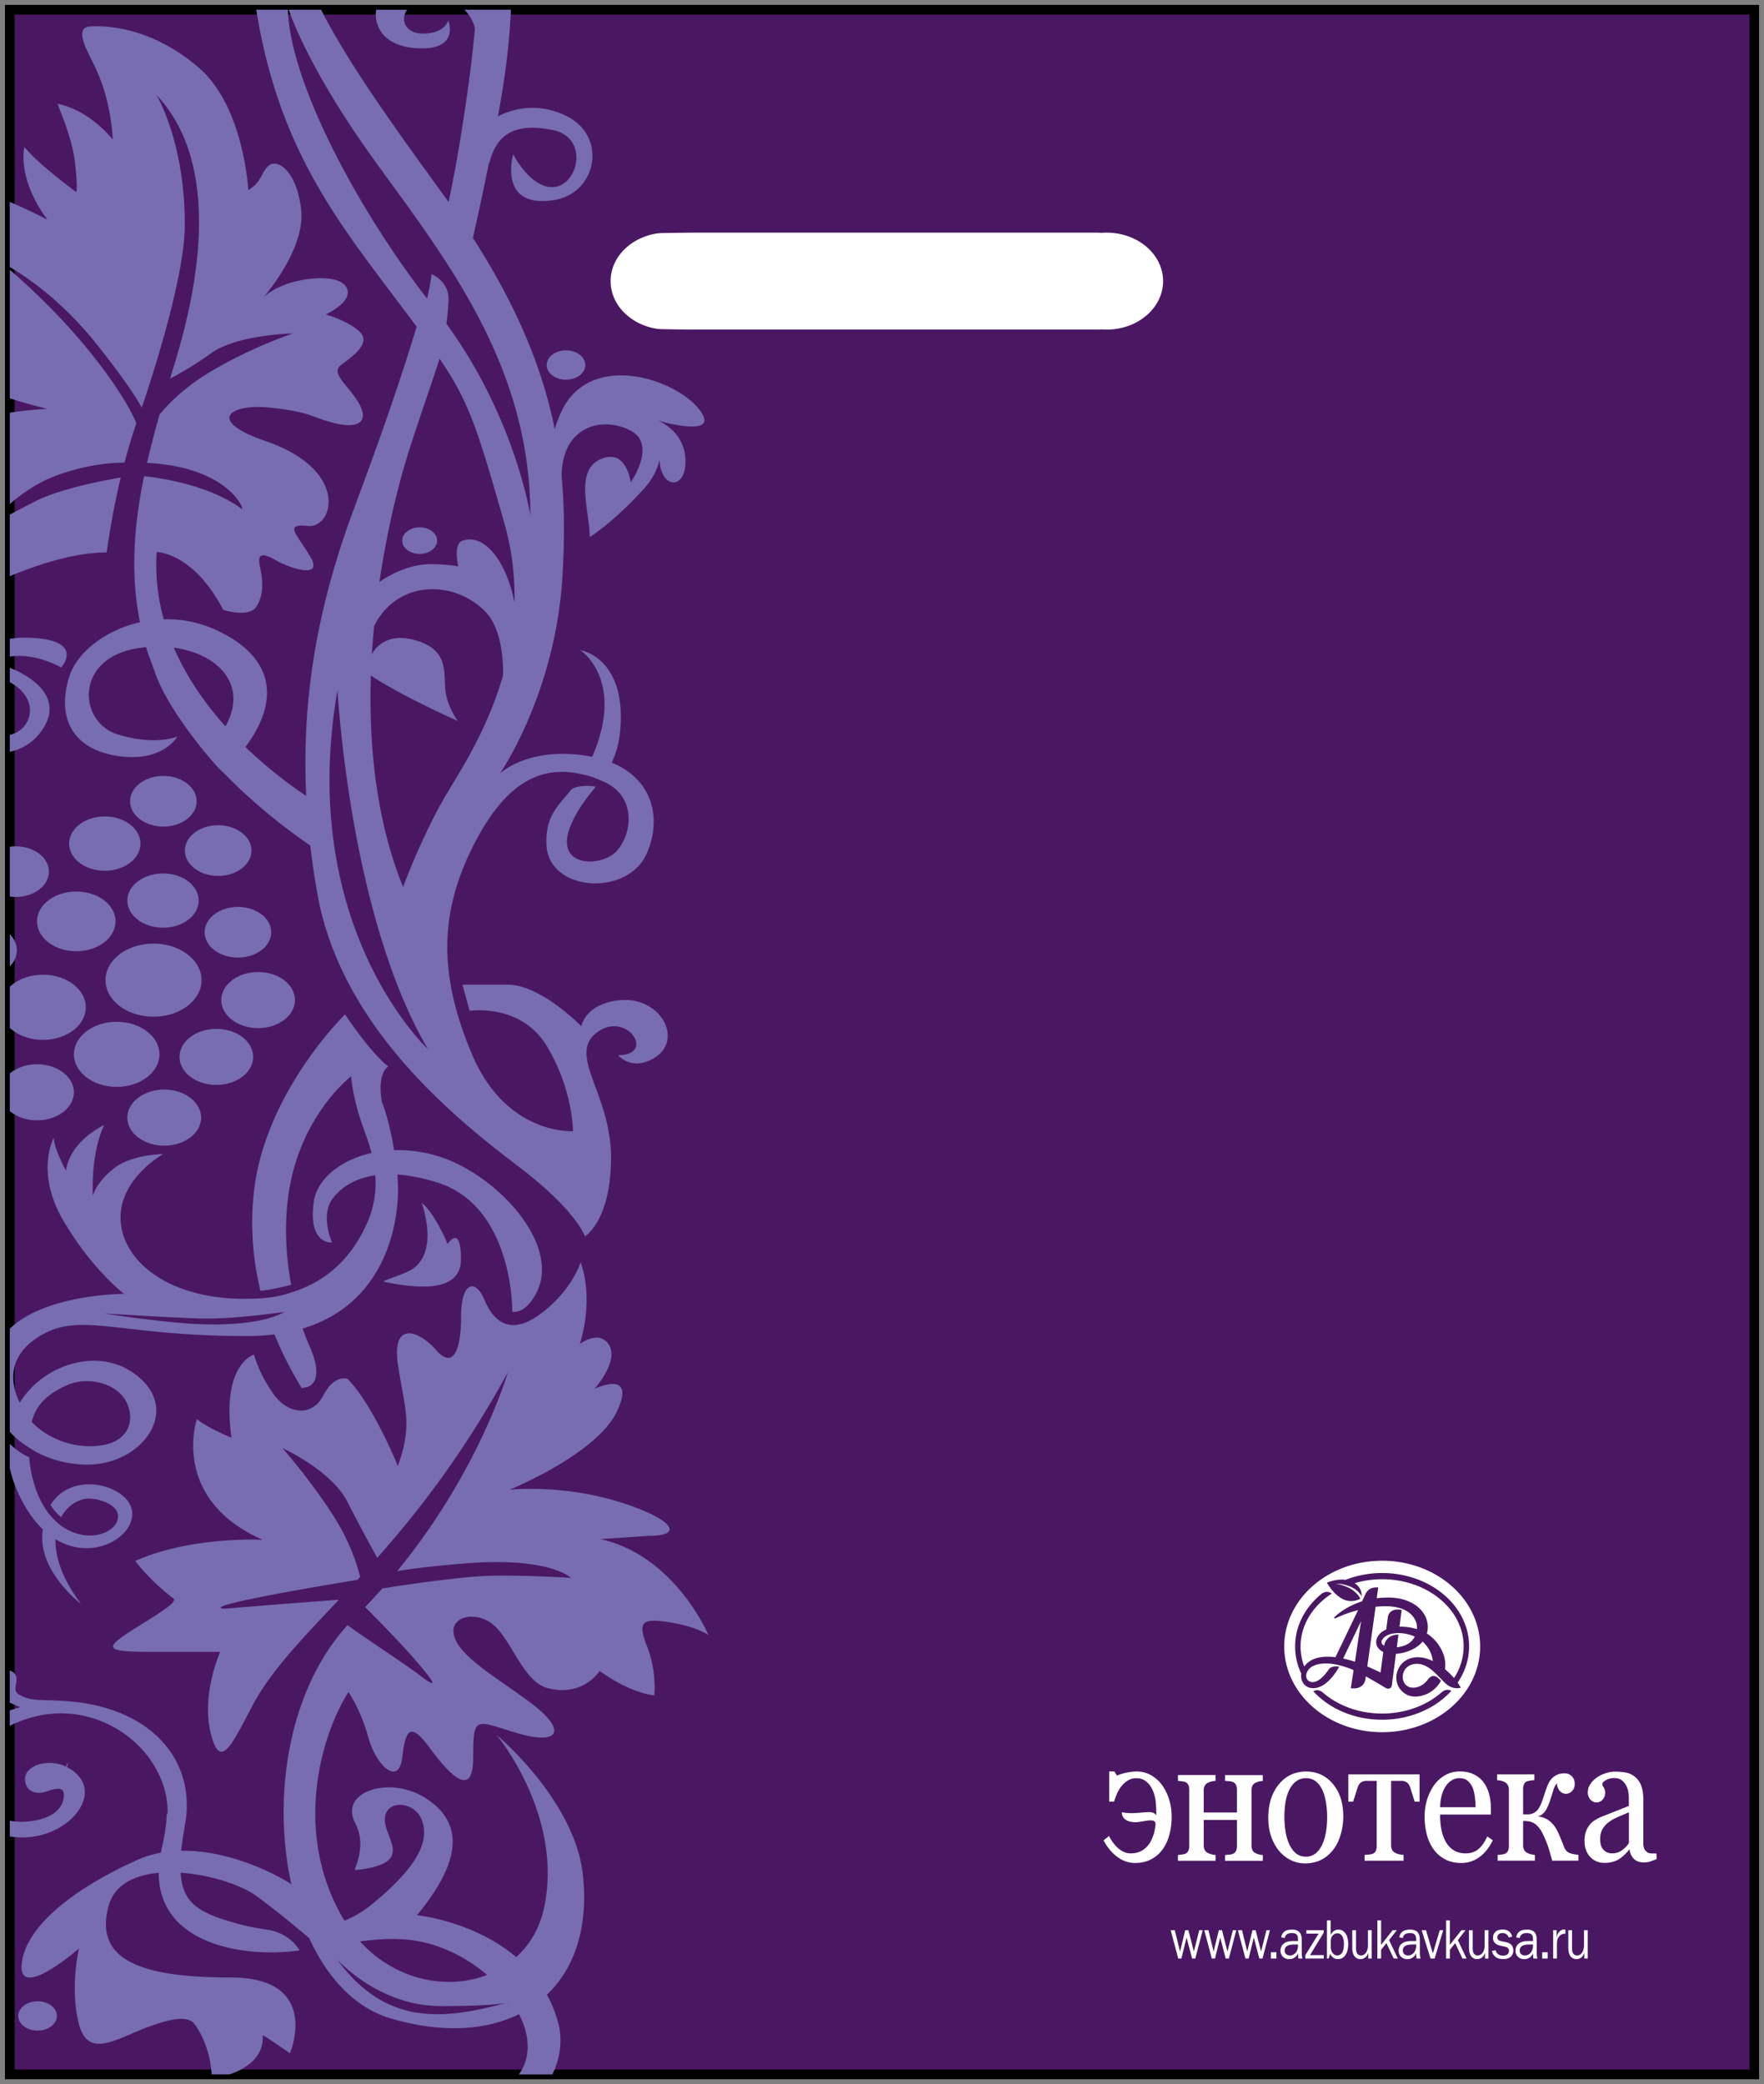
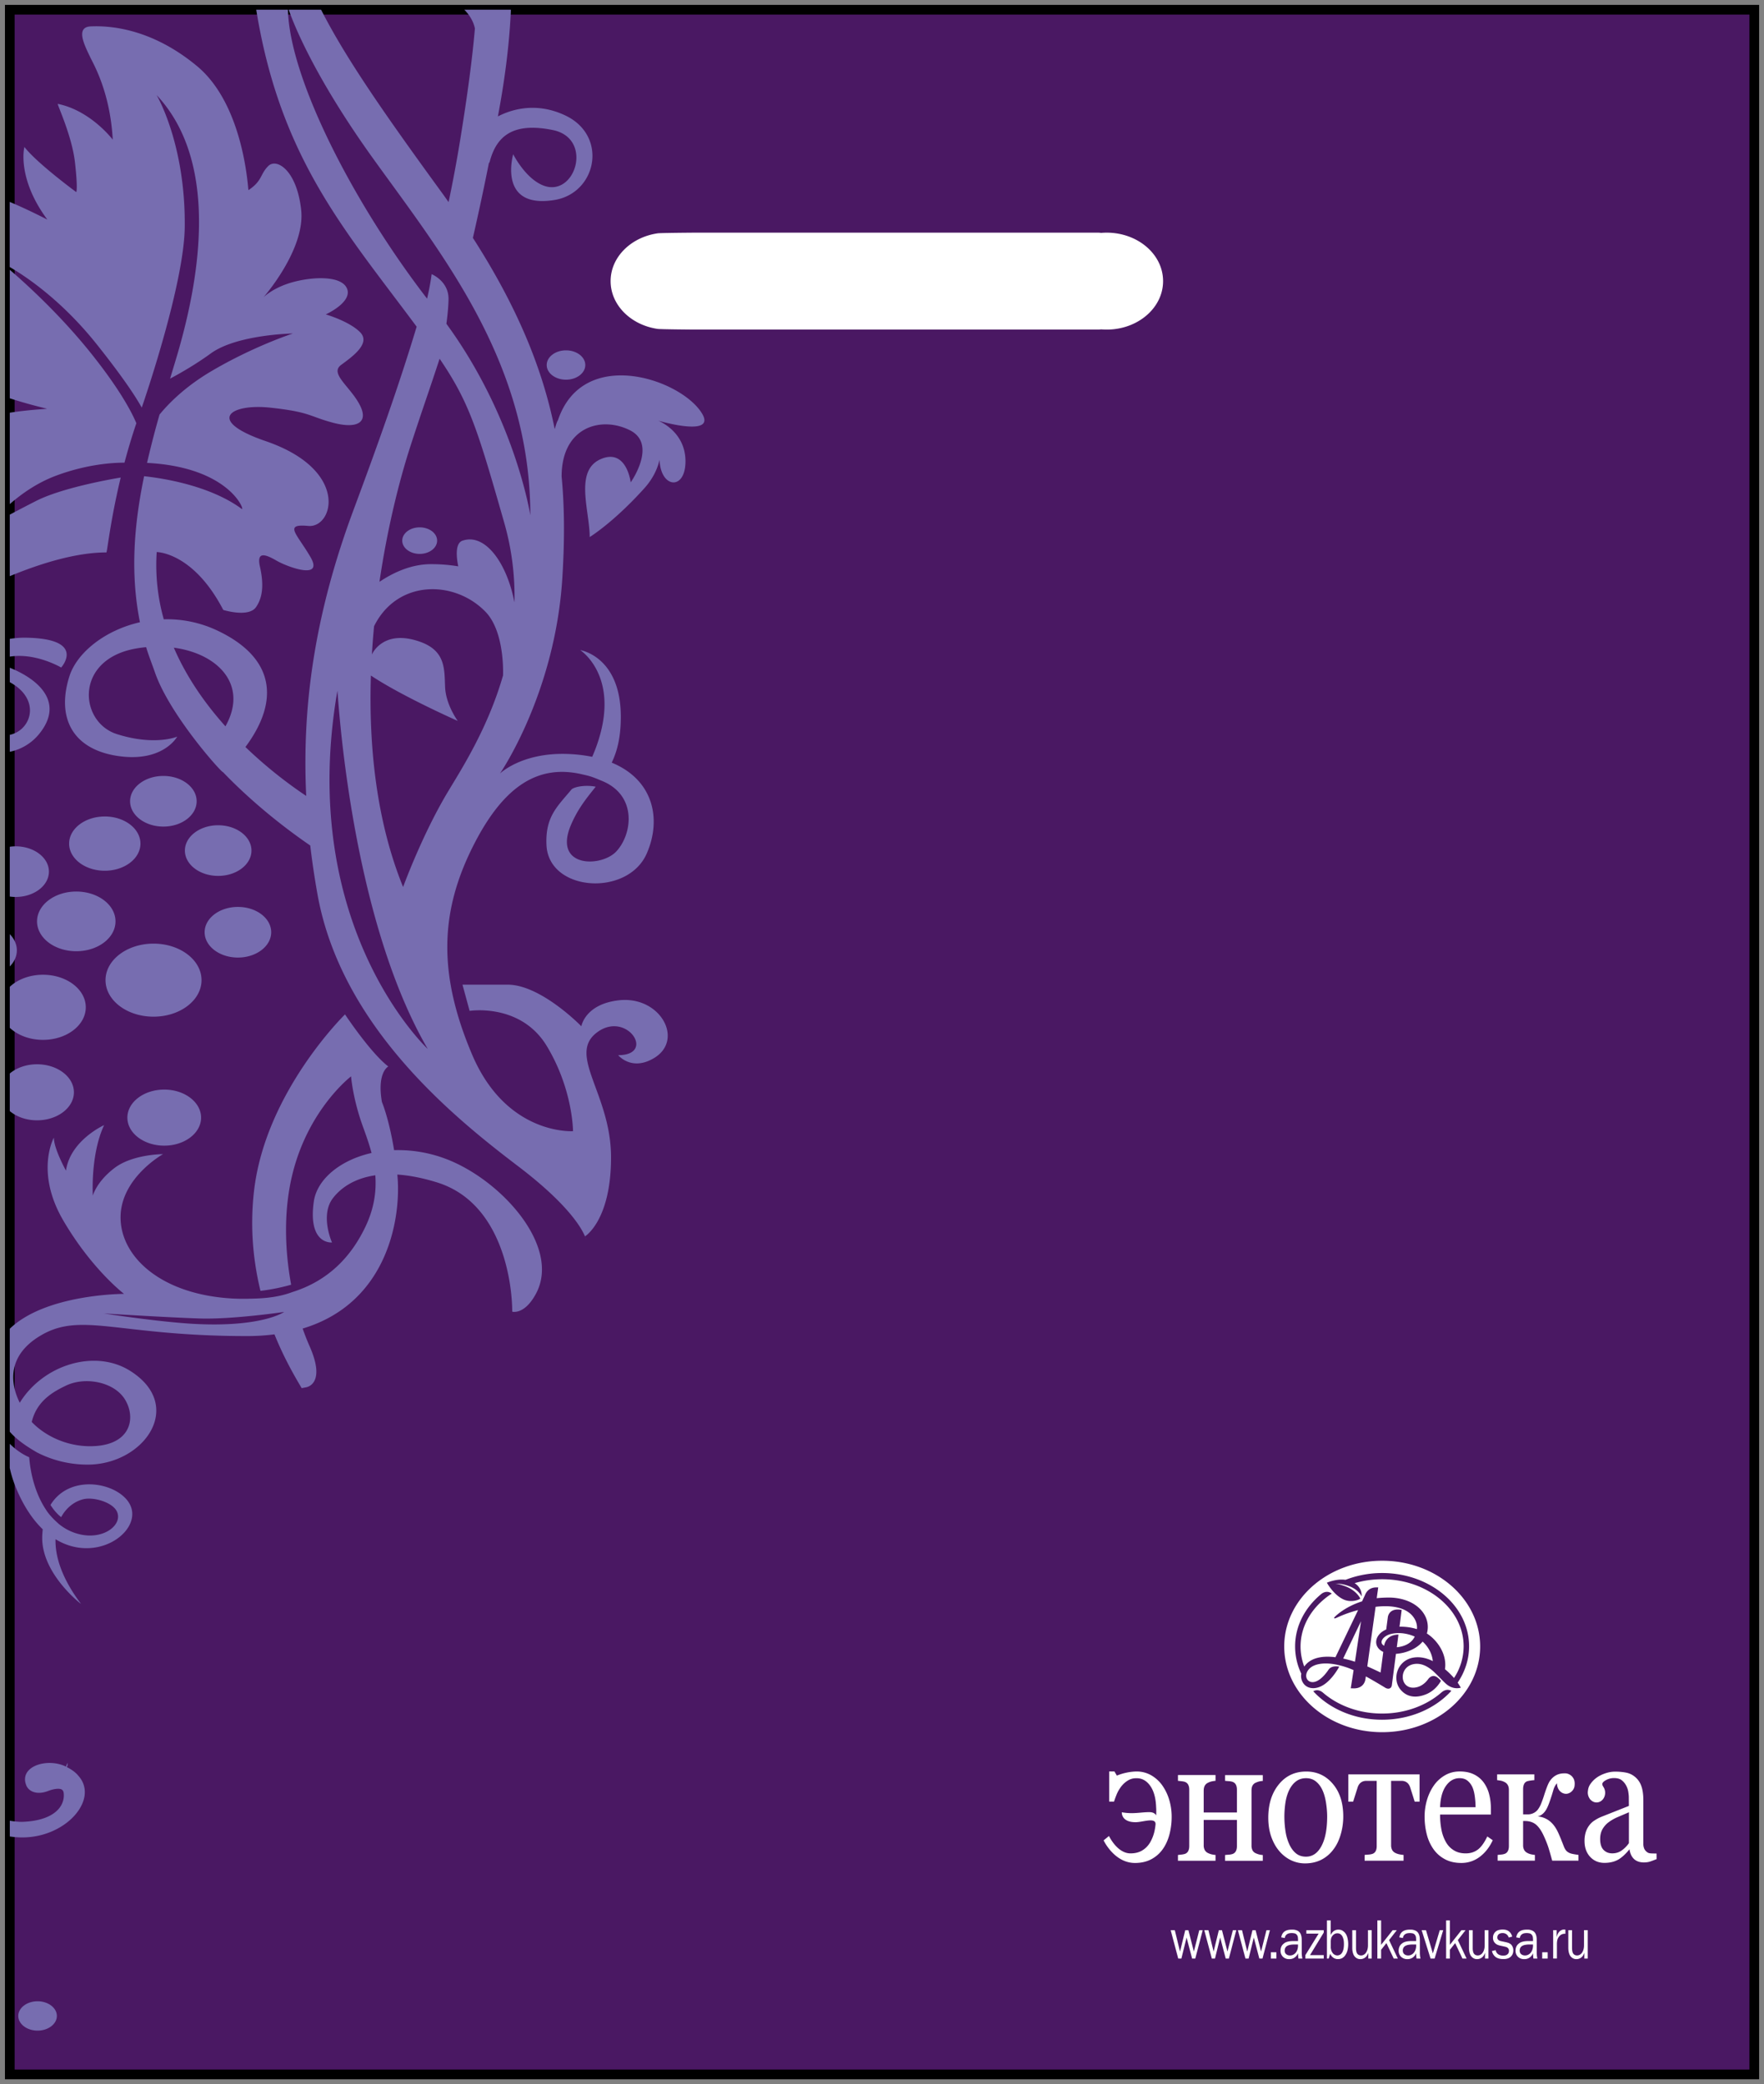
<svg xmlns="http://www.w3.org/2000/svg" width="182" height="215" fill="none">
  <rect width="100%" height="100%" fill="#808080" stroke="none" />
  <path d="M180.999 1.003H1.009v212.988h179.99V1.003z" fill="#4A1863" stroke="#000" stroke-miterlimit="10" />
-   <path d="M16.945 112.398c-2.1 0-3.803 1.296-3.803 2.893 0 1.598 1.703 2.891 3.803 2.891 2.1 0 3.802-1.293 3.802-2.891-.002-1.597-1.704-2.893-3.802-2.893zM3.822 95.047c0 1.7 1.81 3.079 4.047 3.079 2.237 0 4.048-1.378 4.048-3.079 0-1.7-1.811-3.079-4.048-3.079-2.236 0-4.047 1.38-4.047 3.08zM1.01 68.88v1.491c.352.195.67.408.933.637 2.105 1.829 1.03 4.39-.934 4.795v1.75a5.265 5.265 0 003.112-1.943c2.394-3.056.103-5.426-3.112-6.73zm1.75-3.096a9.67 9.67 0 00-1.75.12v1.832c2.692-.426 5.303 1.124 5.303 1.124s2.66-2.95-3.554-3.076zm8.051 18.442c-2.031 0-3.678 1.252-3.678 2.8 0 1.545 1.647 2.797 3.678 2.797 2.032 0 3.68-1.252 3.68-2.798 0-1.547-1.648-2.8-3.68-2.8zm11.7.904c-1.897 0-3.433 1.17-3.433 2.613 0 1.442 1.536 2.612 3.433 2.612 1.896 0 3.434-1.17 3.434-2.612 0-1.44-1.536-2.612-3.434-2.612zm2.037 8.425c-1.898 0-3.434 1.168-3.434 2.612 0 1.442 1.538 2.612 3.434 2.612 1.895 0 3.434-1.17 3.434-2.612 0-1.444-1.539-2.612-3.434-2.612zM3.876 206.445c-1.1 0-1.99.678-1.99 1.514 0 .835.892 1.513 1.99 1.513 1.098 0 1.99-.678 1.99-1.513 0-.836-.892-1.514-1.99-1.514zM16.855 80.044c-1.895 0-3.433 1.17-3.433 2.612 0 1.442 1.538 2.612 3.433 2.612 1.898 0 3.434-1.17 3.434-2.612 0-1.443-1.536-2.612-3.434-2.612zm39.552-42.389c0 .835.889 1.513 1.99 1.513 1.098 0 1.99-.678 1.99-1.513 0-.836-.892-1.514-1.99-1.514-1.099 0-1.99.676-1.99 1.514zm3.958 89.891l.115.34s-.023-.116-.115-.34zM43.3 54.4c-.994 0-1.798.613-1.798 1.37 0 .755.804 1.368 1.799 1.368.995 0 1.799-.613 1.799-1.368 0-.759-.804-1.37-1.8-1.37zm-32.413 46.71c0 2.08 2.215 3.767 4.952 3.767 2.736 0 4.953-1.687 4.953-3.767s-2.215-3.768-4.953-3.768c-2.735 0-4.952 1.69-4.952 3.768z" fill="#776DB0" />
+   <path d="M16.945 112.398c-2.1 0-3.803 1.296-3.803 2.893 0 1.598 1.703 2.891 3.803 2.891 2.1 0 3.802-1.293 3.802-2.891-.002-1.597-1.704-2.893-3.802-2.893zM3.822 95.047c0 1.7 1.81 3.079 4.047 3.079 2.237 0 4.048-1.378 4.048-3.079 0-1.7-1.811-3.079-4.048-3.079-2.236 0-4.047 1.38-4.047 3.08zM1.01 68.88v1.491c.352.195.67.408.933.637 2.105 1.829 1.03 4.39-.934 4.795v1.75a5.265 5.265 0 003.112-1.943c2.394-3.056.103-5.426-3.112-6.73m1.75-3.096a9.67 9.67 0 00-1.75.12v1.832c2.692-.426 5.303 1.124 5.303 1.124s2.66-2.95-3.554-3.076zm8.051 18.442c-2.031 0-3.678 1.252-3.678 2.8 0 1.545 1.647 2.797 3.678 2.797 2.032 0 3.68-1.252 3.68-2.798 0-1.547-1.648-2.8-3.68-2.8zm11.7.904c-1.897 0-3.433 1.17-3.433 2.613 0 1.442 1.536 2.612 3.433 2.612 1.896 0 3.434-1.17 3.434-2.612 0-1.44-1.536-2.612-3.434-2.612zm2.037 8.425c-1.898 0-3.434 1.168-3.434 2.612 0 1.442 1.538 2.612 3.434 2.612 1.895 0 3.434-1.17 3.434-2.612 0-1.444-1.539-2.612-3.434-2.612zM3.876 206.445c-1.1 0-1.99.678-1.99 1.514 0 .835.892 1.513 1.99 1.513 1.098 0 1.99-.678 1.99-1.513 0-.836-.892-1.514-1.99-1.514zM16.855 80.044c-1.895 0-3.433 1.17-3.433 2.612 0 1.442 1.538 2.612 3.433 2.612 1.898 0 3.434-1.17 3.434-2.612 0-1.443-1.536-2.612-3.434-2.612zm39.552-42.389c0 .835.889 1.513 1.99 1.513 1.098 0 1.99-.678 1.99-1.513 0-.836-.892-1.514-1.99-1.514-1.099 0-1.99.676-1.99 1.514zm3.958 89.891l.115.34s-.023-.116-.115-.34zM43.3 54.4c-.994 0-1.798.613-1.798 1.37 0 .755.804 1.368 1.799 1.368.995 0 1.799-.613 1.799-1.368 0-.759-.804-1.37-1.8-1.37zm-32.413 46.71c0 2.08 2.215 3.767 4.952 3.767 2.736 0 4.953-1.687 4.953-3.767s-2.215-3.768-4.953-3.768c-2.735 0-4.952 1.69-4.952 3.768z" fill="#776DB0" />
  <path d="M45.787 119.467a13.886 13.886 0 00-5.125-.819c-.522-3.192-1.213-4.866-1.258-4.972-.53-3.07.66-3.662.66-3.662-1.831-1.394-4.468-5.372-4.468-5.372s-8.226 8.023-9.388 18.224c-.44 3.853-.056 7.324.666 10.296a20.537 20.537 0 003.165-.635c-.658-3.578-.813-7.736.19-11.632 1.699-6.596 5.993-9.861 5.993-9.861s.132 1.833.936 4.349c.317.991.818 2.184 1.176 3.554-3.267.737-5.637 2.739-5.957 5.015-.63 4.481 1.877 4.217 1.877 4.217s-1.254-2.789.087-4.557c.773-1.018 2.156-2.052 4.383-2.372.116 1.578-.091 3.326-.985 5.229-1.505 3.206-3.906 5.664-7.554 6.809-1.357.51-2.74.667-4.393.69a21.51 21.51 0 01-1.823-.019c-7.33-.41-11.53-4.285-11.53-8.366 0-4.078 4.381-6.526 4.381-6.526s-3.128 0-5.004 1.428c-1.877 1.427-2.237 2.855-2.237 2.855s-.266-4.215 1.162-7.276c0 0-3.488 1.566-3.935 4.693 0 0-1.248-2.245-1.248-3.401 0 0-1.969 3.537.983 8.567 2.949 5.033 6.258 7.55 6.258 7.55s-8.055-.013-11.792 3.598v10.621c.858.985 2.107 1.728 2.815 2.139a11.413 11.413 0 005.223 1.254c5.812 0 10.103-6.071 4.382-9.674-3.622-2.281-8.97-.643-11.392 3.297-.113-.326-2.444-4.335 2.316-7.029 4.146-2.344 8 .146 21.142.146 1.005 0 1.94-.064 2.825-.177 1.044 2.582 2.182 4.485 2.808 5.548l.44-.084s2.151-.256.364-4.269a23.37 23.37 0 01-.703-1.794c8.939-2.689 10.192-11.691 9.767-15.884 1.194.077 2.56.329 4.118.815 6.754 2.11 7.737 10.473 7.737 13.328 0 0 1.263.369 2.457-1.869 2.64-4.94-3.8-11.933-9.52-13.972zM3.33 146.468c.583-2.039 2.224-2.932 3.475-3.531 1.992-.956 4.923-.385 6.05 1.368 1.253 1.952.665 4.956-3.721 4.881-2.305-.04-4.485-1.056-5.86-2.501.02-.076.037-.149.056-.217zm16.923-9.888c-3.68-.177-9.541-1.089-9.541-1.089s6.406.406 9.882.519c3.405.112 8.725-.675 8.725-.675s-2.192 1.575-9.066 1.245z" fill="#776DB0" />
-   <path d="M39.658 132.236c2.552.512 7.902 1.433 7.902-2.315 0-3.749-1.376-1.599-1.376-1.599s-1.34-3.226-2.683-4.245c0 0 1.801 4.749-.797 6.726-.944.716-3.556 1.331-3.046 1.433zm-13.537-23.21c0-1.597-1.702-2.891-3.8-2.891-2.1 0-3.8 1.295-3.8 2.891s1.7 2.893 3.8 2.893c2.1 0 3.8-1.297 3.8-2.893zM20.5 92.9c0-1.546-1.646-2.798-3.68-2.798-2.032 0-3.68 1.252-3.68 2.798s1.648 2.798 3.68 2.798c2.034.002 3.68-1.252 3.68-2.798zM7.625 108.761c0 1.855 1.978 3.358 4.414 3.358 2.439 0 4.414-1.503 4.414-3.358 0-1.855-1.975-3.358-4.414-3.358-2.439-.001-4.414 1.501-4.414 3.358zm19.007-8.49c-2.1 0-3.803 1.295-3.803 2.893 0 1.597 1.703 2.893 3.803 2.893 2.097 0 3.8-1.296 3.8-2.893.002-1.598-1.7-2.893-3.8-2.893zm12.17-99.267c-.242 1.714.785 3.703 4.017 3.957 4.74.374 3.433-2.86 3.433-2.86s-.327 1.368-2.617 1.368c-1.717 0-2.423-1.327-1.635-2.463h-3.198v-.002z" fill="#776DB0" />
  <path d="M72.422 42.64c-2.166-3.545-12.283-6.977-14.86.72-.15.214-.257.728-.332.89-1.2-5.962-3.694-12.331-8.44-19.71a281.17 281.17 0 001.658-7.754l.054-.009c.656-2.614 2.29-4.23 6.54-3.36 4.252.87 2.281 7.08-1.054 5.691-1.827-.762-3.04-3.197-3.04-3.197s-1.649 5.682 4.26 4.72c4.35-.707 5.558-6.591 1.146-8.707-3.088-1.478-5.696-.585-6.984.085.011-.059.023-.118.033-.178C52.186 7.648 52.58 4.07 52.715 1H47.9c.557.553.957 1.23 1.098 1.94-.268 3.125-.764 6.837-1.52 11.502a144.052 144.052 0 01-1.194 6.405c-.214-.299-.423-.598-.644-.902C39.87 12.025 35.719 6.105 33.127 1h-3.34c.429 1.249 2.524 6.753 8.742 15.4 7.112 9.89 16.187 20.99 16.187 36.756 0 0-1.554-10.03-8.659-19.756.155-1.134.219-2.093.219-2.578 0-1.844-1.743-2.54-1.743-2.54s-.122 1.055-.47 2.526C36.422 20.892 29.87 8.08 29.708 1h-3.272c2.317 14.323 8.337 21.78 14.913 30.513.597.79 1.14 1.515 1.639 2.188-1.849 6.134-4.043 12.261-6.545 18.988-3.76 10.12-5.327 19.56-4.85 29.416a46.08 46.08 0 01-6.271-5.046c3.563-4.786 3.02-9.212-2.881-12.006a12.12 12.12 0 00-5.543-1.168 20.584 20.584 0 01-.73-6.936s3.764 0 6.868 5.971c0 0 2.605.814 3.377-.288.771-1.103.771-2.55.407-4.172-.362-1.619.55-1.297 1.721-.62 1.134.654 4.894 2.034 3.49-.38-1.404-2.413-2.81-3.447-.226-3.206 2.583.242 4.311-5.764-4.395-8.75-6.265-2.146-3.633-3.9.49-3.45 4.124.447 3.995.896 6.438 1.549 2.448.655 3.763.034 2.766-1.86-.997-1.897-3.126-3.208-1.905-4.103 1.225-.896 3.08-2.24 1.947-3.377-1.13-1.136-3.534-1.829-3.534-1.829s2.671-1.205 2.22-2.585c-.454-1.38-3.265-1.345-5.44-.792-2.175.55-3.215 1.62-3.215 1.62s4.349-4.928 3.895-9.03c-.452-4.102-2.538-5.376-3.399-4.516-.86.86-.587 1.515-2.038 2.482-.048.032-.407-8.72-5.301-12.788S11 2.653 9.367 2.723c-1.63.068-.634 1.964-.044 3.206.343.724 2.041 3.585 2.31 8.478 0 0-2.266-2.999-5.664-3.69-.124-.024 1.449 3.242 1.766 6.033.315 2.793.134 3.068.134 3.068s-4.077-2.998-5.345-4.653c-.024-.028-.816 3.206 2.356 7.48.02.027-1.796-.943-3.88-1.818v6.716c1.684.979 5.367 3.437 8.986 7.979 2.759 3.462 4.043 5.45 4.64 6.526C15.11 40.64 19 29.16 19.061 23.405c.09-8.582-2.904-13.6-2.904-13.6C21.88 15.9 21.39 26.348 18.118 37.17l-.569 1.889c1.073-.57 2.66-1.48 4.207-2.605 2.7-1.957 8.464-2.052 8.464-2.052s-4.047 1.306-8.464 3.918c-2.702 1.6-4.39 3.337-5.296 4.444a99.716 99.716 0 00-1.29 4.987c8.583.44 10.138 5.015 9.775 4.75-3.276-2.42-8.141-3.168-10.077-3.377-1.037 5.003-1.444 9.993-.43 15.065-3.612.82-6.498 3.134-7.276 5.572-1.308 4.104.164 7.464 4.905 8.21 4.744.746 6.216-1.982 6.216-1.982s-2.29.986-6.216-.258c-3.922-1.243-4.414-7.712 1.964-8.832.353-.063.7-.106 1.046-.14.26.873.61 1.74.918 2.629 1.533 4.399 6.911 10.368 7.017 10.266 3.394 3.528 6.978 6.183 8.998 7.566.195 1.657.442 3.328.745 5.024 2.453 13.712 14.226 23.135 20.726 28.079 5.144 3.915 6.524 6.366 6.874 7.217 0 0 2.69-1.621 2.69-8.149 0-6.531-4.536-10.542-1.469-12.875 3.064-2.331 6.16 2.333 2.206 2.333 0 0 1.371 1.696 3.702.297 3.144-1.886.635-6.458-3.662-5.956-3.476.406-3.84 2.677-3.84 2.677s-4.17-4.292-7.603-4.292h-4.662l.736 2.705s5.273-.839 7.97 3.639c2.698 4.477 2.698 8.769 2.698 8.769s-6.867.467-10.423-7.929c-3.556-8.397-3.309-14.832.245-21.736 3.097-6.014 6.653-8.216 11.17-7.132.666.148.948.218 1.856.608.073.03.143.055.216.088 3.605 1.53 3.039 5.528 1.383 7.265-1.57 1.642-6.512 1.665-4.673-2.72.727-1.726 1.677-2.858 2.568-3.978-.872-.18-2.001-.065-2.47.254-1.469 1.773-2.748 2.82-2.61 5.773.229 4.828 8.38 5.349 10.343.871 1.55-3.533.713-7.6-3.612-9.38.565-1.173.94-2.63.94-4.726 0-6.25-4.192-6.884-4.192-6.884s3.922 2.519 1.961 9.049a16.171 16.171 0 01-.724 1.96 15.553 15.553 0 00-2.22-.28c-4.965-.28-7.295 2.005-7.295 2.005s5.7-8.255 6.436-20.196c.214-3.481.259-6.92-.075-10.444 0-5.134 4.094-6.272 7.067-4.762 2.84 1.445.061 5.363.061 5.363s-.43-3.592-3.128-2.38c-2.697 1.214-1.103 5.317-1.103 8.024 0 0 2.45-1.492 5.642-5.038.826-.917 1.34-1.932 1.566-2.937.097 2.955 2.674 3.215 2.674.157 0-3.114-2.824-4.19-2.824-4.19s6.075 1.788 4.522-.753zM23.36 74.74c-.033.063-.068.124-.1.186-2.054-2.291-3.987-5.013-5.325-8.113 4.527.61 7.617 3.777 5.425 7.927zm11.45-3.48c.042-.247 1.143 22.886 9.32 36.942 0 0-13.532-12.594-9.32-36.942zm17.09-1.58c-1.536 5.347-4.186 9.505-5.649 11.932-2.697 4.478-4.661 9.89-4.661 9.89-2.754-6.778-3.556-14.478-3.323-21.817 3.184 2.13 8.962 4.684 8.962 4.684s-1.234-1.66-1.307-3.512c-.073-1.85.042-3.703-2.533-4.637-3.767-1.365-4.948 1.13-5.02 1.297.058-.984.133-1.957.225-2.918 2.399-4.843 8.31-4.782 11.498-1.488 1.98 2.041 1.817 6.37 1.808 6.569zm1.18-7.57l-.02-.056c-.774-3.97-3.001-7.092-5.346-6.278-.816.283-.593 1.877-.433 2.646a16.835 16.835 0 00-2.827-.224c-2.074 0-3.946.909-5.303 1.821.81-5.51 2.032-10.394 3.18-13.948 1.103-3.417 2.074-6.137 3.026-9.067 3.077 4.528 3.907 7.262 6.663 16.902a27.58 27.58 0 011.06 8.205z" fill="#776DB0" />
  <path d="M12.455 49.262c-.823.134-6.01 1.034-8.715 2.406a146.523 146.523 0 00-2.733 1.422v6.347c2.987-1.236 6.738-2.45 9.967-2.45.084-.002.395-3.222 1.481-7.725zm1.614-5.603c-.492-1.17-1.665-3.396-4.443-6.918-3.264-4.138-6.928-7.459-8.617-8.91v13.257c1.181.383 2.465.746 3.834 1.072.103.025-1.583.073-3.834.413v9.43c1.195-1.047 2.834-2.217 4.817-2.949 3.217-1.19 5.884-1.33 7.017-1.325.344-1.29.746-2.66 1.226-4.07zM1.01 96.364v3.334c.456-.465.728-1.04.728-1.667 0-.624-.275-1.2-.729-1.667zm.606-9.06c-.207 0-.41.016-.607.043v5.138c.198.027.4.043.607.043 1.893 0 3.431-1.17 3.431-2.612 0-1.442-1.538-2.612-3.43-2.612zm2.82 13.248c-1.383 0-2.618.485-3.427 1.243v4.231c.81.759 2.044 1.243 3.427 1.243 2.436 0 4.414-1.504 4.414-3.358 0-1.856-1.978-3.359-4.414-3.359zm-.614 9.235c-1.117 0-2.119.368-2.813.951v3.879c.697.583 1.696.952 2.813.952 2.098 0 3.803-1.294 3.803-2.891 0-1.596-1.705-2.891-3.803-2.891zm9.727 45.758c-.771-2.47-6.211-3.792-8.34-.297.233.369.603.866 1.101 1.256.527-.975 1.362-1.615 2.274-1.846 1.033-.263 3.065.297 3.495 1.306.548 1.275-1.202 2.744-3.495 2.379a5.23 5.23 0 01-2.288-.961h-.002l-.019-.014a5.758 5.758 0 01-.256-.202c0-.002 0-.004.002-.007-.442-.379-.995-.945-1.312-1.478 0-.002 0-.002-.003-.003-.997-1.519-1.545-3.476-1.693-5.353-.807-.351-1.477-.864-2.006-1.387v2.496c.15.687.37 1.396.675 2.125.783 1.87 1.724 3.235 2.728 4.199a9.972 9.972 0 00-.054.743c-.108 3.807 3.972 6.932 3.972 6.932l.005-.018c-1.95-2.59-2.655-4.853-2.604-6.634 4.128 2.516 8.643-.613 7.82-3.236zM6.44 188.341c1.425-.921 2.311-2.249 2.311-3.465a2.44 2.44 0 00-.618-1.634c-.275-.365-.708-.69-1.242-.957.024-.054.05-.111.08-.17v-.266a3.31 3.31 0 00-.167.393c-.061-.028-.118-.059-.179-.087-.915-.39-2.11-.392-2.975-.006-.691.31-1.07.805-1.07 1.401 0 .177.036.363.104.549.117.351.385.617.762.75.287.102.778.175 1.479-.081.454-.186 1.058-.318 1.378-.198.054.021.21.082.259.334.016.095.023.197.023.303 0 1.261-1.154 2.64-4.37 2.731a7.828 7.828 0 01-1.203-.121v1.629c.094.013.188.025.284.036 1.825.229 3.653-.177 5.144-1.141z" fill="#776DB0" />
-   <path d="M10.002 177.385c4.295 1.519 7.293 5.44 7.293 9.535 0 .057-.007.115-.007.174h-.08c-.037 1.025-.195 2.179-.505 3.49-.043.184-.073.36-.109.537-.651.12-1.293.291-1.921.531l.01-.009-.123.054c-.25.098-.494.207-.736.327-5.31 2.415-10.936 6.208-11.556 10.337-.654 4.354 5.884-1.369 5.884-1.369s-.986 4.104 0 7.836c.983 3.732 4.087 1.317 7.525.123 2.314-.803 3.511-.91 4.266-.314.336.429.621.889.859 1.368.026.068.054.125.084.177a10.39 10.39 0 01.946 3.807h1.853c1.576-.528 3.568-1.712 3.42-4.041-.005-.093 2.814 1.862 2.814 1.862s3.305-7.819-6.119-7.819c-9.423 0-14.075-1.863-12.605-7.355.597-2.233 2.688-3.22 5.183-3.442-.014 7.084 8.069 8.682 13.788 8.097.25-.027.494-.054.736-.082-1.126-1.959-3.414-2.161-3.414-2.161l.004-.004a23.49 23.49 0 01-3.447-.733c-3.488-1.02-5.21-1.945-5.407-5.128 3.085.213 6.286 1.278 7.855 2.428 1.917 1.406 3.993 3.118 5.404 4.315 1.882 4.108 4.73 7.199 8.391 8.281 5.205 1.539 9.795 1.287 13.264-.433 1.115 2.188 1.267 4.45-.024 6.217h3.46c.844-1.68 1.07-3.651.583-5.408a13.427 13.427 0 00-1.138-2.816c2.864-2.739 4.303-6.997 3.7-12.417-.86-7.691-8.895-14.382-8.895-14.382s6.883 8.229 4.917 17.749c-.447 2.168-1.49 3.898-2.895 5.172-4.416-3.752-10.244-4.321-10.244-4.321 5.016-6.052 4.527-9.775.856-12.104-3.673-2.328-8.934-.651-7.22 2.608 1.282 2.44-.242 4.866 0 4.841 6.364-.653 2.938-3.259 3.058-5.308.122-2.048 3.06-1.769 3.793.093.964 2.448-.856 5.213-5.019 8.657a11.894 11.894 0 01-2.935 1.786c-.089-.147-.183-.29-.268-.44-5.051-8.876-2.126-18.753.67-23.154 0 0 1.252 1.768 2.056 4.693.804 2.923 3.13 5.032 3.485 2.107.358-2.923.807-3.808 2.862-1.019 2.056 2.787 4.47 5.304 4.47.951 0-4.352.18-3.808 4.472-2.515 4.291 1.292 5.362-.136 1.517-3.061-2.512-1.912-6.113-4.032-7.404-5.852-2.07-2.919 1.482-3.989 3.523-2.218 1.921 1.667 3.06 5.852 5.578 6.507 3.665.951 5.362-1.768 5.362-1.768s2.862 2.177 5.633 2.517c0 0 .268-2.449-.715-4.964-.983-2.517-.715-3.059 2.236-2.584 2.95.476 4.067 1.326 4.067 1.326s-3.443-8.195-11.131-9.893l4.917-.34c4.203 0 2.056-2.039-3.577-3.673-5.632-1.631-10.726-1.087-10.726-1.087s9.026-3.673 11.084-8.092c2.055-4.421-2.324-2.313-2.324-2.313s2.503-2.787 1.52-4.489c-.984-1.699-3.039-.136-3.039-.136s1.52-4.352.09-8.431c0 0-.85 2.821-4.022 5.236-3.175 2.414-4.915.952-5.9-1.359-.984-2.312-2.413-1.768-2.413 1.699s-.805 5.508-2.592 3.467c-1.79-2.039-4.56-2.991-3.932 1.428.625 4.42 1.606 6.12 0 10.541 0 0-2.594-6.393-5.186-8.976 0 0-1.343-.544-2.504 1.7-1.162 2.243-3.664 1.971-5.184-.204-1.521-2.176-1.966-4.011-1.966-4.011s-3.398.952-2.326 8.567c0 0-2.19-.849-3.577-1.903 0 0-2.77 8.227 6.797 12.444 0 0-7.333-.408-13.144 2.177 0 0 1.416 1.961 3.934 3.875.67.508-3.753 2.787-5.54 4.149-1.787 1.359 0 1.359 4.647 1.359h5.72s-1.967 4.353-.984 8.364c.983 4.011 2.209 1.14 4.292-2.787 1.924-3.632 5.09-6.87 8.927-10.949-2.949.192-11.85.923-11.85.923-2.676-.272 11.406-2.594 13.767-2.978.094-.101.188-.206.282-.308-.185-.803-.924-3.528-2.963-6.63-2.43-3.7-5.056-6.659-5.056-6.659s5.058 2.294 6.712 5.55a195.823 195.823 0 003.076 5.776c4.193-4.737 8.868-10.705 13.473-19.133 0 0-2.956 10.212-11.423 20.504 1.306-.229 3.415-.501 6.837-.784 8.948-.739 11.089 1.48 11.089 1.48s-4.377-.297-8.17-.222c-3.18.062-9.365 1.007-11.284 1.311-.57.642-1.16 1.283-1.773 1.918.809.809 3.276 3.297 4.884 5.132 1.947 2.221 3.015 3.627.875 1.999-1.91-1.453-6.528-4.437-7.568-5.272-6.166 6.776-7.772 17.811-5.804 26.727-2.215-1.411-6.803-3.522-11.359-3.446.068-.686.174-1.441.32-2.284.028-.172.052-.336.078-.501.02-.111.044-.22.06-.331a10.78 10.78 0 00.118-1.572c0-5.731-4.546-9.917-11.58-10.672a35.96 35.96 0 00-2.975-.171l-.136-.004c-.87-.03-1.693-.059-2.46-.497-.379-.172-.531-.38-.531-.711 0-.146.028-.3.056-.454a2.68 2.68 0 00.061-.487c0-.399-.2-.685-.611-.878-.03-.016-.066-.027-.097-.041v3.32c.325.154.69.311 1.1.469-.382.105-.75.22-1.1.342v1.588c2.914-1.454 6.058-1.689 9-.649zm36.438 23.906a16.378 16.378 0 013.817 2.438c-4.122 1.594-9.447.571-13.11-3.454 3.136-.424 6.022-.478 9.293 1.016zm-.966 5.65c4.35 0 6.065-.199 6.723-.33l.388-.107s-.072.047-.388.107c-7.057 1.965-12.638 2.047-17.428-4.501 0 .002 4.263 4.831 10.705 4.831z" fill="#776DB0" />
  <path d="M119.923 184.183a3.609 3.609 0 00-1.134-1.042 2.999 2.999 0 00-1.521-.399h-.076a5.744 5.744 0 00-1.961.423l-.247-.426h-.546v3.111h.501c.083-.26.179-.518.287-.782.116-.271.273-.539.468-.797.2-.248.426-.45.682-.604.245-.149.515-.226.814-.231h.092c.562 0 1.027.266 1.399.795.367.524.567 1.25.602 2.175.019.236.019.534.007.861-.122-.197-.336-.332-.696-.332-.952 0-1.663.223-2.85.013 0 0-.092 1.024 1.42 1.024.767 0 2.176-.574 2.053.287v.005a1.19 1.19 0 00-.014.123 6.868 6.868 0 01-.068.406 4.115 4.115 0 01-.47 1.263c-.21.351-.483.631-.821.833-.336.202-.739.3-1.204.3-1.385 0-2.22-1.795-2.22-1.795l-.555.452s1.089 2.332 3.231 2.332c.637 0 1.195-.125 1.674-.377.48-.253.875-.599 1.186-1.032.312-.436.543-.944.698-1.524a7.177 7.177 0 00.231-1.839 6.04 6.04 0 00-.243-1.713 5.099 5.099 0 00-.719-1.51zm42.228 7.038a1.17 1.17 0 01-.414-.186c-.151-.099-.278-.285-.384-.553a46.687 46.687 0 00-.237-.598 14.509 14.509 0 00-.322-.771c-.198-.439-.431-.811-.725-1.093a2.274 2.274 0 00-1.439-.644s.48-.032.873-.662c.167-.266.331-.694.491-1.183.085-.247.174-.532.268-.861.073-.261.228-.583.386-.705l-.002.024c0 .582.416 1.055.931 1.055.404 0 .792-.351.87-.757.075-.54-.059-.793-.207-.979-.162-.212-.477-.375-.734-.375-.27 0-.999-.037-1.566.742-.115.154-.223.378-.332.668-.11.289-.207.569-.291.837-.08.261-.179.537-.294.832a2.718 2.718 0 01-.4.713 1.318 1.318 0 01-.971.441h-.506v-2.611c0-.21.038-.388.108-.529a.55.55 0 01.332-.284c.096-.024.202-.046.315-.064a5.25 5.25 0 01.405-.045v-.596h-3.841v.596c.111.013.231.032.362.053.13.024.266.072.405.146a.732.732 0 01.334.311c.075.136.113.301.113.503v5.777c0 .218-.036.394-.109.529a.574.574 0 01-.331.285 1.365 1.365 0 01-.339.072l-.381.037v.596h3.843v-.596a2.973 2.973 0 01-.405-.064 1.378 1.378 0 01-.362-.135.748.748 0 01-.336-.306 1.017 1.017 0 01-.113-.505v-2.486h.184c.47 0 .856.125 1.154.377.299.253.576.662.826 1.226.209.462.367.869.475 1.22.108.351.228.774.362 1.266h2.711v-.596c-.101-.01-.214-.029-.341-.05a4.068 4.068 0 01-.366-.072zm-9.697-.409c-.345.252-.755.377-1.232.377-.466 0-.868-.101-1.204-.306a2.299 2.299 0 01-.818-.832 4.106 4.106 0 01-.471-1.266 7.927 7.927 0 01-.148-1.6h5.242v-.598c0-.54-.061-1.04-.181-1.497a3.543 3.543 0 00-.55-1.197 2.689 2.689 0 00-1.004-.845c-.412-.208-.906-.309-1.484-.309-.563 0-1.068.131-1.522.396a3.58 3.58 0 00-1.136 1.037c-.315.45-.555.952-.72 1.513a6.12 6.12 0 00-.244 1.71c0 .646.078 1.26.228 1.842a4.6 4.6 0 00.694 1.524c.31.436.705.782 1.183 1.034.479.256 1.037.381 1.674.381a3.09 3.09 0 001.919-.636c.558-.423 1.002-.992 1.334-1.707l-.562-.391c-.318.665-.652 1.12-.998 1.37zm-3.266-6.589c.371-.527.839-.792 1.401-.792.337 0 .612.087.826.263.214.175.383.401.506.678.112.258.195.582.244.968.05.385.075.747.075 1.084h-3.659c.033-.938.235-1.675.607-2.201zm21.725 6.979c-.181 0-.36-.002-.531-.01-.174-.006-.301-.038-.381-.091a.937.937 0 01-.337-.353 1.232 1.232 0 01-.112-.564c-.003-.808.002-3.544 0-4.483-.003-.603-.071-1.095-.217-1.481a2.09 2.09 0 00-.628-.909 2.041 2.041 0 00-.912-.449 5.785 5.785 0 00-1.174-.104c-.324 0-.658.058-.999.175-.341.117-.63.261-.87.431a2.657 2.657 0 00-.671.681 1.397 1.397 0 00-.244.675 1.106 1.106 0 00.169.808.398.398 0 00.106.133c.162.17.376.274.611.274.494 0 .892-.452.887-1.01a1.087 1.087 0 00-.183-.598c-.003-.006-.005-.014-.01-.019-.157-.239-.094-.37-.019-.452.085-.104.233-.202.442-.295.21-.093.438-.141.685-.141.357 0 .635.082.83.25.198.167.348.361.456.585.099.199.163.412.193.633.031.223.047.374.047.452l.007.954s-2.697 1.064-2.937 1.165a4.054 4.054 0 00-.614.34 1.918 1.918 0 00-.524.484c-.17.218-.297.463-.379.734a3.026 3.026 0 00-.12.922c.005.665.2 1.202.586 1.614.385.41.872.615 1.467.615.56 0 1.04-.117 1.435-.343.395-.232.802-.625 1.147-1.059l.012.061c.073.423.233.745.485.966.249.22.583.329.999.329.24 0 .456-.032.644-.095.191-.064.41-.147.659-.248l-.005-.577zm-2.852-1.069c-.196.285-.436.53-.722.74-.287.21-.621.313-1 .313-.357 0-.654-.117-.887-.353-.235-.237-.352-.604-.357-1.106-.002-.389.071-.721.223-1.003a2.35 2.35 0 01.628-.731c.292-.218.607-.399.948-.545l1.169-.5-.002 3.185zm-41.664-6.429c.122.014.259.027.409.038.151.01.273.034.37.071.15.056.261.149.333.285.073.136.109.314.109.532v2.337h-3.427v-2.247c0-.207.038-.375.108-.508a.717.717 0 01.334-.308c.118-.061.24-.107.365-.136.124-.029.263-.05.414-.064v-.598h-3.876v.598l.383.043c.134.013.245.037.337.069a.617.617 0 01.334.285c.075.138.11.313.11.531v5.791c0 .218-.037.394-.11.532a.61.61 0 01-.334.285 1.855 1.855 0 01-.337.069c-.131.016-.261.029-.383.042v.599h3.876v-.599a2.858 2.858 0 01-.414-.064 1.71 1.71 0 01-.365-.135.729.729 0 01-.334-.309 1.05 1.05 0 01-.108-.507v-2.601h3.427v2.694c0 .218-.036.393-.109.531a.6.6 0 01-.333.288 1.395 1.395 0 01-.37.071c-.15.011-.287.024-.409.038v.598h3.892v-.598a2.363 2.363 0 01-.392-.059 2.57 2.57 0 01-.337-.122.697.697 0 01-.334-.306 1.115 1.115 0 01-.101-.513v-5.645c0-.21.033-.383.101-.51a.687.687 0 01.334-.306c.125-.053.235-.096.337-.122.098-.027.23-.046.392-.059v-.598h-3.892v.587zm8.37-.959c-1.167 0-2.112.444-2.832 1.334-.722.891-1.081 2.032-1.081 3.43 0 .726.103 1.38.308 1.965.207.585.484 1.077.832 1.484.353.412.758.723 1.214.941.456.215.933.322 1.439.322.604 0 1.152-.12 1.637-.354a3.574 3.574 0 001.286-1.079c.327-.423.579-.939.755-1.548a6.594 6.594 0 00.266-1.856c0-1.404-.36-2.528-1.082-3.371-.72-.848-1.634-1.268-2.742-1.268zm1.576 7.684c-.391.731-.922 1.098-1.593 1.098-.406 0-.747-.109-1.025-.33-.275-.221-.505-.526-.687-.912a4.967 4.967 0 01-.397-1.321 9.816 9.816 0 01-.021-2.981c.07-.471.19-.893.362-1.26.183-.399.419-.713.713-.944.291-.231.644-.346 1.058-.346.402 0 .743.115 1.021.341.279.226.503.526.674.901.16.351.283.779.363 1.284.08.505.12.984.12 1.439-.003 1.289-.196 2.299-.588 3.031zm2.765-4.576h.501l.461-1.457c.158-.503.515-.689.896-.689h1.075v6.722c0 .215-.035.393-.108.526a.593.593 0 01-.334.285 1.57 1.57 0 01-.384.071c-.157.014-.298.024-.421.038v.595h4.02v-.595a3.312 3.312 0 01-.44-.064 1.569 1.569 0 01-.4-.136.748.748 0 01-.336-.306 1.037 1.037 0 01-.111-.505v-6.631h1.075c.383 0 .741.186.898.689l.461 1.457h.501v-2.813h-7.351v2.813h-.003zM142.605 161c-5.58 0-10.105 3.959-10.105 8.843 0 4.885 4.525 8.844 10.105 8.844 5.583 0 10.108-3.959 10.108-8.844-.002-4.881-4.525-8.843-10.108-8.843zm.007 16.402c-2.895.006-5.472-1.146-7.116-2.938.482-.265.868.03 1.018.16 1.536 1.316 3.697 2.146 6.096 2.14 2.418 0 4.628-.859 6.155-2.215h.004c.108-.09.513-.385.974-.127-1.639 1.808-4.224 2.975-7.131 2.98zm6.679-3.624c-.341-.265-1.025-1.047-1.524-1.473-.479-.396-1.027-.694-1.648-.67-1.966.088-1.785 2.925.131 2.396.421-.117.826-.42 1.118-.838.098-.127.442-.494.907-.17.17.12.318.277.395.367-.371.657-.917 1.12-1.469 1.359-1.052.447-2.025.359-2.705-.457-.908-1.091-.334-3.005 1.317-3.295.713-.125 1.404.053 2.018.357-.087-.857-.553-1.567-1.054-2.011-.576.705-1.653 1.189-2.751 1.263l-.421 3.228c-.057.418-.424.426-.678.269a55.63 55.63 0 00-2.003-1.17l-.054.322s-.097.909-1.176.912l-.332-.008s.12-.732.294-1.875a8.392 8.392 0 00-2.175-.638h-.021c-.889-.125-1.872-.021-2.369.497-.731.763-.129 1.715.795 1.263.454-.221.887-.718 1.181-1.159.101-.154.386-.449 1.108-.319-.245.452-1.012 1.688-2.011 2.082-.741.295-1.374.09-1.689-.365a1.308 1.308 0 01-.214-.991 6.51 6.51 0 01-.639-2.803c-.005-2.119 1.027-4.036 2.69-5.41l.007-.006c.141-.117.593-.412 1.089-.048-1.964 1.271-3.224 3.247-3.224 5.464.002.721.136 1.412.383 2.066.661-.96 1.966-1.124 3.217-.962l2.336-4.863c-.779.202-1.52.47-2.157.768-.357.165-.4.083-.2-.114.085-.083 1.035-1.011 2.768-1.556l.301-.648c.085-.221.369-.782 1.145-.79h.221l-.155 1.114c.369-.045.939-.069 1.35-.067 2.789.067 4.325 1.907 3.826 3.707 1.092.707 2.093 2.14 1.865 3.682.506.418.925.899.934.91a5.965 5.965 0 00.992-3.276c-.007-3.826-3.776-6.921-8.424-6.913-.99.003-1.937.144-2.822.404.386.25.774.713.715 1.372 0 0-.272-.699-1.307-1.071-.743-.269-1.059-.224-1.425-.258a4.934 4.934 0 011.394.425c.92.463 1.207 1.12 1.207 1.12-.144.154-.974.43-1.708.103-1.044-.465-1.74-1.736-1.74-1.736s.952-.431 1.924-.298a10.424 10.424 0 013.76-.702c4.96-.008 8.986 3.372 8.988 7.549.003 1.369-.428 2.651-1.178 3.759.203.293.325.519.325.519s-.699.255-1.428-.317zm-9.494-2.358l.626-4.177-1.842 3.847c.146.03.84.194 1.216.33zm2.129-5.666l-.856 6.15c.315.13 1.018.457 1.368.627.003.003.172-1.286.28-2.124-1.077-.495-.957-1.765.304-2.316.058-.452.115-.872.164-1.244 0 0 .073-1.032 1.43-.774l-.223 1.734a5.637 5.637 0 011.796.247c.12-.819-.597-2.728-4.263-2.3zm1.648 2.786c-.858.184-1.376.899-.766 1.232.023-.155.202-1.138 1.476-1.152l-.169 1.306c.87-.083 1.543-.463 1.851-1.098-.546-.25-1.446-.492-2.392-.288zm-20.253 33.5h-.325l-.569-2.159-.004-.006-.534 2.165h-.325l-.78-2.928h.425l.534 2.186h.009l.534-2.186h.325l.56 2.186h.009l.553-2.186h.355l-.767 2.928zm3.467 0h-.325l-.569-2.159-.005-.006-.534 2.165h-.324l-.781-2.928h.426l.533 2.186h.01l.534-2.186h.324l.56 2.186h.009l.553-2.186h.355l-.766 2.928zm3.468 0h-.324l-.569-2.159-.005-.006-.534 2.165h-.324l-.781-2.928h.425l.534 2.186h.01l.534-2.186h.324l.557 2.186h.01l.553-2.186h.355l-.765 2.928zm1.433-.649v.649h-.565v-.649h.565zm.5-1.537c.029-.157.073-.287.139-.391a.773.773 0 01.242-.244 1.04 1.04 0 01.323-.128 2 2 0 01.392-.037c.045 0 .097 0 .158.002a1 1 0 01.19.027c.066.016.132.037.2.066a.685.685 0 01.351.333c.037.08.066.162.084.252.019.091.031.184.033.28.003.095.005.191.005.287v1.124a2.838 2.838 0 00.066.612h-.407a3.225 3.225 0 01-.033-.298 20.745 20.745 0 01-.012-.247 1.227 1.227 0 01-.084.165.935.935 0 01-.431.369.937.937 0 01-.388.072.914.914 0 01-.409-.08.902.902 0 01-.256-.178.864.864 0 01-.233-.622c0-.098.012-.189.033-.266a.903.903 0 01.084-.21.64.64 0 01.116-.154c.042-.043.082-.077.12-.109a.892.892 0 01.251-.141c.09-.032.181-.056.278-.072.094-.016.193-.024.291-.029.102-.003.2-.005.297-.005h.334v-.12c0-.077-.005-.16-.014-.25a.5.5 0 00-.087-.239.406.406 0 00-.252-.181 1.386 1.386 0 00-.482-.021.71.71 0 00-.224.063.582.582 0 00-.195.155.497.497 0 00-.106.281l-.374-.066zm1.402.734c-.202 0-.367.013-.489.04a.961.961 0 00-.292.103.498.498 0 00-.214.234.763.763 0 00-.051.253c0 .059.011.122.037.199a.385.385 0 00.151.192.447.447 0 00.148.077.683.683 0 00.223.032c.13 0 .247-.032.353-.093a.806.806 0 00.261-.234.99.99 0 00.153-.322c.033-.122.049-.234.049-.338v-.143h-.329zm2.984-1.228l-1.415 2.323h1.415v.357h-1.897v-.351l1.371-2.22h-1.266v-.357h1.792v.248zm.722.246c.029-.061.064-.124.106-.188a.798.798 0 01.685-.362c.171 0 .315.035.425.106.111.072.203.149.268.232.116.146.198.322.247.532a2.695 2.695 0 01.007 1.223 1.483 1.483 0 01-.214.51.935.935 0 01-.352.338.916.916 0 01-.419.098.822.822 0 01-.487-.146.94.94 0 01-.32-.404 10.069 10.069 0 00-.153.494h-.183v-3.937h.386v1.504h.004zm0 1.205c0 .133.019.255.055.367a.921.921 0 00.145.287.62.62 0 00.487.253.63.63 0 00.259-.07c.099-.045.183-.138.259-.276.009-.019.023-.048.039-.088a1.51 1.51 0 00.055-.157 1.52 1.52 0 00.044-.239c.012-.093.019-.202.019-.324 0-.245-.019-.431-.059-.553a1.582 1.582 0 00-.094-.25.717.717 0 00-.209-.24.565.565 0 00-.322-.087.568.568 0 00-.264.061.705.705 0 00-.202.157.708.708 0 00-.172.319 1.39 1.39 0 00-.035.279v.561h-.005zm4.231 1.229h-.355v-.58h-.009c-.071.218-.179.378-.325.482a.802.802 0 01-.473.154.724.724 0 01-.376-.088.825.825 0 01-.36-.42 1.69 1.69 0 01-.103-.468 2.682 2.682 0 01-.007-.186v-1.819h.385v1.819a1.891 1.891 0 00.017.279c.009.059.021.114.04.173a.53.53 0 00.073.149.428.428 0 00.171.138.56.56 0 00.485-.021.641.641 0 00.228-.2 1.04 1.04 0 00.16-.327c.04-.13.061-.282.061-.46v-1.555h.386v2.93h.002zm.969-1.418l1.192-1.51h.426l-.797 1.021.903 1.906h-.426l-.752-1.595-.548.694v.901h-.386v-3.937h.386v2.52h.002zm1.879-.768c.028-.157.073-.287.139-.391a.773.773 0 01.242-.244c.094-.059.202-.101.322-.128a2.01 2.01 0 01.393-.037c.045 0 .096 0 .158.002.061.003.124.011.19.027s.132.037.2.066a.667.667 0 01.35.333c.038.08.066.162.085.252.019.091.031.184.033.28.002.095.005.191.005.287v1.124a2.653 2.653 0 00.066.612h-.407a2.913 2.913 0 01-.033-.298c-.005-.093-.01-.175-.012-.247a1.256 1.256 0 01-.085.165.959.959 0 01-.164.199.937.937 0 01-.654.242.906.906 0 01-.666-.258.864.864 0 01-.232-.622.983.983 0 01.117-.476.66.66 0 01.113-.154c.042-.043.082-.077.12-.109a.898.898 0 01.252-.141c.089-.032.181-.056.277-.072a2.51 2.51 0 01.292-.029c.099-.003.2-.005.296-.005h.334v-.12c0-.077-.005-.16-.014-.25a.51.51 0 00-.087-.239.403.403 0 00-.252-.181 1.401 1.401 0 00-.482-.021.705.705 0 00-.223.063.563.563 0 00-.195.155.504.504 0 00-.106.281l-.372-.066zm1.402.734c-.202 0-.367.013-.489.04a.961.961 0 00-.292.103.493.493 0 00-.214.234.613.613 0 00-.012.452.39.39 0 00.151.192.447.447 0 00.148.077.692.692 0 00.223.032c.13 0 .247-.032.353-.093a.806.806 0 00.261-.234.99.99 0 00.153-.322c.033-.122.052-.234.052-.338v-.143h-.334zm2.236 1.452h-.416l-.919-2.928h.446l.706 2.383h.009l.706-2.383h.355l-.887 2.928zm1.576-1.418l1.192-1.51h.426l-.797 1.021.903 1.906h-.426l-.752-1.595-.548.694v.901h-.386v-3.937h.386v2.52h.002zm3.979 1.418h-.355v-.58h-.009c-.071.218-.179.378-.325.482a.802.802 0 01-.473.154.722.722 0 01-.376-.088.825.825 0 01-.36-.42c-.03-.08-.054-.16-.07-.242a1.542 1.542 0 01-.033-.226 2.682 2.682 0 01-.007-.186v-1.819h.385v1.819a1.891 1.891 0 00.017.279c.009.059.021.114.04.173a.53.53 0 00.073.149.421.421 0 00.171.138.56.56 0 00.485-.021.641.641 0 00.228-.2 1.04 1.04 0 00.16-.327c.04-.13.061-.282.061-.46v-1.555h.386v2.93h.002zm2.091-2.17a.652.652 0 00-.221-.33.634.634 0 00-.409-.13.694.694 0 00-.28.048.463.463 0 00-.165.117.365.365 0 00-.078.146.519.519 0 00-.021.136c0 .08.019.146.054.194.036.05.078.088.127.117a.57.57 0 00.151.061l.127.029.35.075a2.517 2.517 0 01.308.08.832.832 0 01.325.199.864.864 0 01.207.601.931.931 0 01-.061.338.85.85 0 01-.193.287.837.837 0 01-.195.138 1.09 1.09 0 01-.407.109 3.877 3.877 0 01-.172.005 1.68 1.68 0 01-.44-.048 1.145 1.145 0 01-.277-.111.995.995 0 01-.456-.673l.385-.085a.583.583 0 00.087.239c.04.059.073.101.097.123l.063.05a.502.502 0 00.113.067 1.009 1.009 0 00.621.061.46.46 0 00.235-.115.36.36 0 00.127-.186.697.697 0 00.026-.165.407.407 0 00-.047-.207.454.454 0 00-.282-.205c-.061-.016-.118-.032-.172-.042l-.39-.085a1.37 1.37 0 01-.254-.075.795.795 0 01-.431-.385.783.783 0 01-.073-.357c0-.133.022-.25.066-.348a.847.847 0 01.167-.245.803.803 0 01.362-.204 1.682 1.682 0 01.567-.04c.064.005.13.018.198.037a.857.857 0 01.527.434c.04.077.072.159.096.247l-.362.098zm.776-.016c.028-.157.073-.287.139-.391a.752.752 0 01.242-.244c.094-.059.202-.101.322-.128a2.01 2.01 0 01.393-.037c.044 0 .096 0 .157.002.061.003.125.011.191.027s.132.037.2.066c.068.03.129.07.188.117.07.064.125.136.162.216.038.08.066.162.085.252.019.091.03.184.033.28.002.095.004.191.004.287v1.124c0 .08.005.171.012.269.01.098.026.215.054.343h-.407a3.225 3.225 0 01-.033-.298c-.004-.093-.009-.175-.011-.247a1.395 1.395 0 01-.085.165.935.935 0 01-.43.369.937.937 0 01-.388.072.919.919 0 01-.41-.08.932.932 0 01-.256-.178.9.9 0 01-.16-.239.878.878 0 01-.073-.383c0-.098.012-.189.033-.266a.904.904 0 01.085-.21.59.59 0 01.115-.154c.042-.043.082-.077.12-.109a.898.898 0 01.252-.141c.089-.032.181-.056.277-.072a2.51 2.51 0 01.292-.029c.101-.003.2-.005.296-.005h.334v-.12c0-.077-.005-.16-.014-.25a.49.49 0 00-.087-.239.403.403 0 00-.252-.181 1.379 1.379 0 00-.482-.021.705.705 0 00-.223.063.563.563 0 00-.195.155.527.527 0 00-.106.281l-.374-.066zm1.401.734a2.38 2.38 0 00-.489.04.954.954 0 00-.291.103.493.493 0 00-.214.234.766.766 0 00-.052.253c0 .059.012.122.038.199a.383.383 0 00.15.192.457.457 0 00.148.077.685.685 0 00.224.032.69.69 0 00.352-.093.806.806 0 00.261-.234.97.97 0 00.153-.322 1.3 1.3 0 00.05-.338v-.143h-.33zm1.844.803v.649h-.564v-.649h.564zm.927-2.279v.694h.009c.024-.111.061-.218.111-.319a.942.942 0 01.179-.25.775.775 0 01.202-.135.566.566 0 01.254-.056h.07c.024 0 .05.003.076.011v.425h-.083a.76.76 0 00-.28.056.736.736 0 00-.164.101.884.884 0 00-.16.175.931.931 0 00-.151.335 2.016 2.016 0 00-.037.415v1.47h-.386v-2.927h.36v.005zm3.21 2.928h-.355v-.58h-.01c-.07.218-.178.378-.324.482a.802.802 0 01-.473.154.722.722 0 01-.376-.088.825.825 0 01-.36-.42c-.03-.08-.054-.16-.07-.242a1.542 1.542 0 01-.033-.226 2.682 2.682 0 01-.007-.186v-1.819h.385v1.819a1.891 1.891 0 00.017.279c.009.059.021.114.04.173a.53.53 0 00.073.149.421.421 0 00.171.138.56.56 0 00.485-.021.641.641 0 00.228-.2 1.04 1.04 0 00.16-.327c.04-.13.061-.282.061-.46v-1.555h.386v2.93h.002z" fill="#fff" />
  <path fill-rule="evenodd" clip-rule="evenodd" d="M114.178 24a6.7 6.7 0 00-.57.025 2.307 2.307 0 00-.334-.025H71.711c-.147 0-3.674.026-3.856.07C65.1 24.467 63 26.523 63 29c0 2.47 2.089 4.522 4.833 4.926.192.046 3.726.074 3.88.074h41.561c.114 0 .225-.009.334-.025a6.7 6.7 0 00.57.025c3.215 0 5.822-2.238 5.822-5s-2.605-5-5.822-5z" fill="#fff" />
</svg>